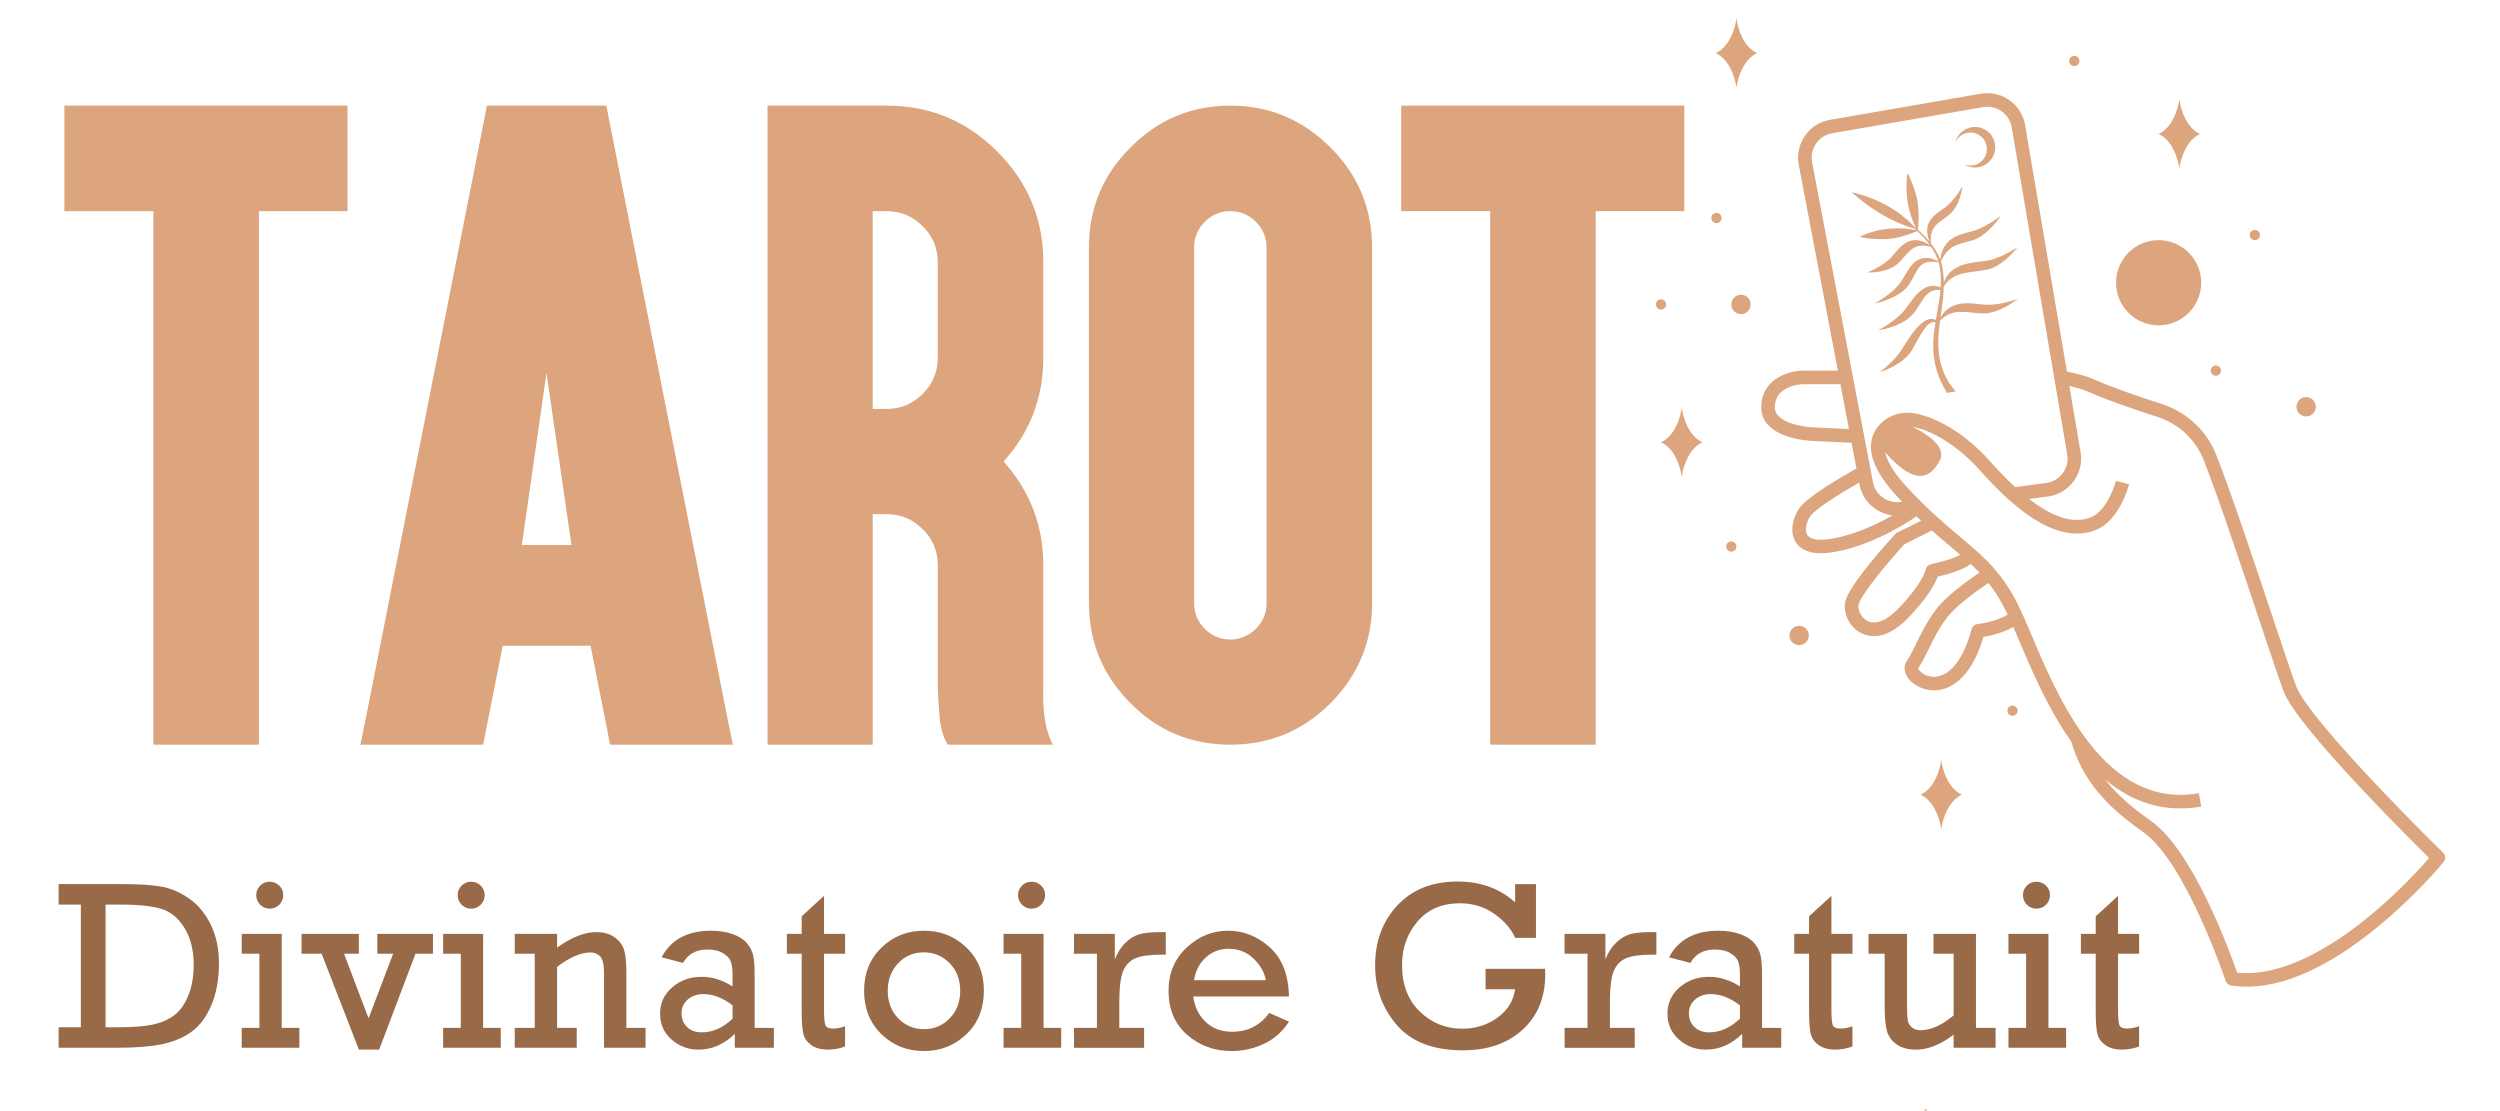
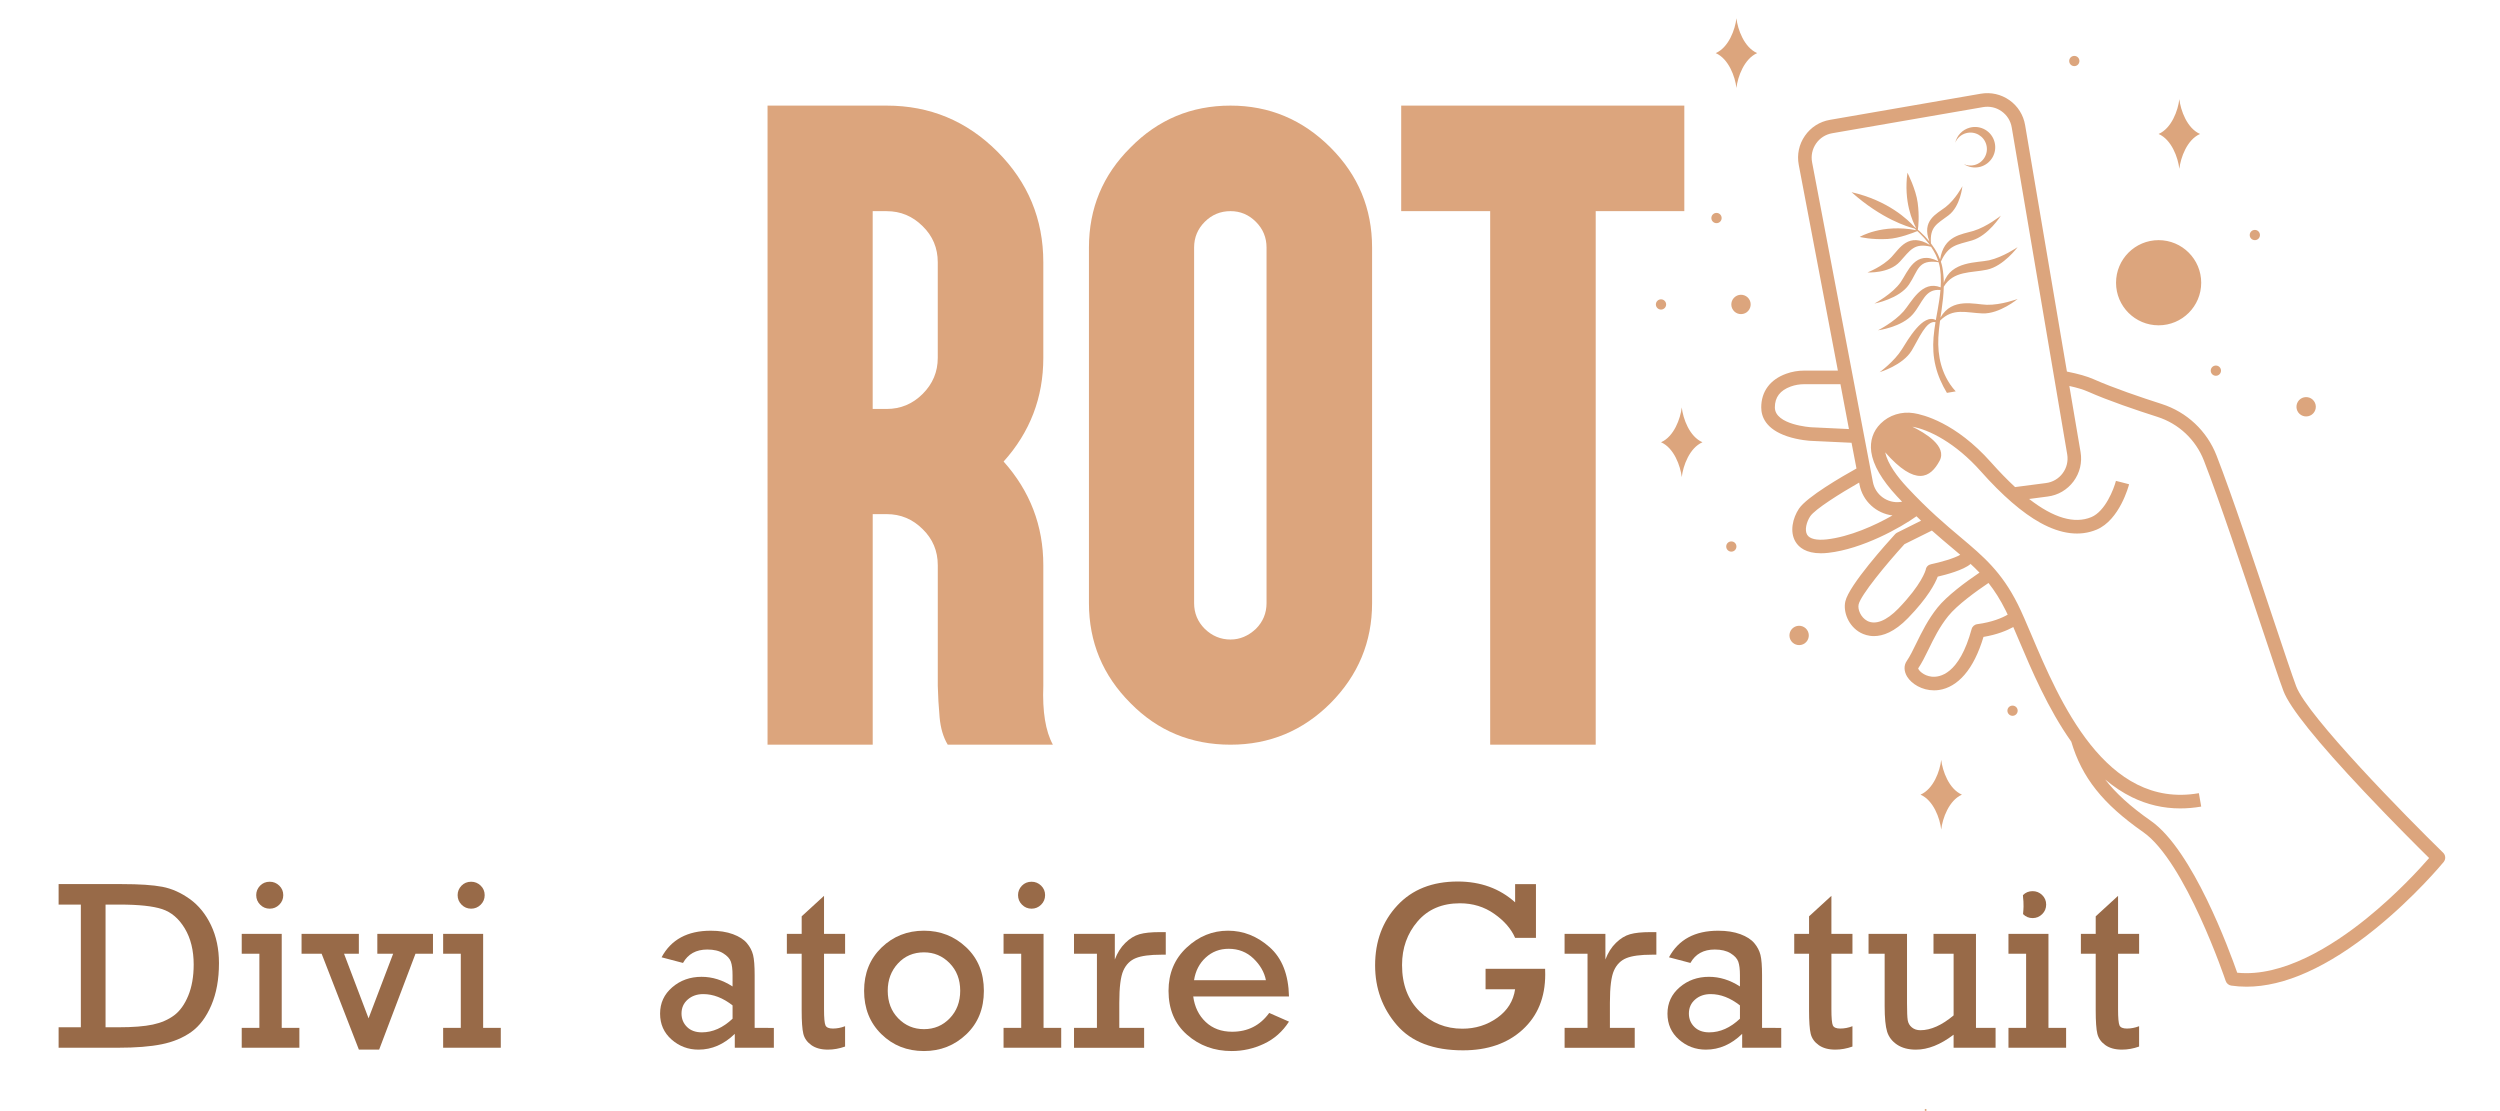
<svg xmlns="http://www.w3.org/2000/svg" version="1.1" id="Calque_1" x="0px" y="0px" width="180px" height="80px" viewBox="0 0 180 80" enable-background="new 0 0 180 80" xml:space="preserve">
  <path fill="#DCA57D" d="M155.42,23.423c-1.693,0-3.065-1.371-3.065-3.065c0-1.694,1.372-3.068,3.065-3.068  c1.692,0,3.067,1.374,3.067,3.068C158.487,22.053,157.112,23.423,155.42,23.423z M166.605,28.878  c-0.225-0.311-0.661-0.379-0.973-0.154c-0.309,0.228-0.379,0.662-0.155,0.974c0.229,0.311,0.663,0.378,0.975,0.154  C166.763,29.627,166.834,29.189,166.605,28.878z M125.762,22.484c0.309-0.229,0.38-0.663,0.154-0.974  c-0.228-0.312-0.662-0.379-0.972-0.154c-0.312,0.226-0.384,0.663-0.155,0.974C125.014,22.642,125.449,22.708,125.762,22.484z   M128.973,46.162c0.228,0.308,0.661,0.379,0.974,0.154c0.31-0.228,0.381-0.664,0.153-0.974c-0.226-0.312-0.663-0.379-0.973-0.153  C128.815,45.413,128.748,45.851,128.973,46.162z M138.277,57.215c0.935,0.412,1.398,1.705,1.49,2.512  c0.094-0.807,0.556-2.1,1.491-2.512c-0.936-0.409-1.397-1.697-1.491-2.507C139.676,55.518,139.212,56.806,138.277,57.215z   M119.594,31.842c0.936,0.41,1.397,1.703,1.493,2.51c0.092-0.807,0.554-2.101,1.491-2.51c-0.938-0.407-1.399-1.701-1.491-2.507  C120.991,30.141,120.529,31.435,119.594,31.842z M158.404,9.646c-0.938-0.407-1.399-1.701-1.492-2.507  c-0.092,0.807-0.558,2.1-1.492,2.507c0.935,0.409,1.4,1.703,1.492,2.51C157.005,11.349,157.467,10.055,158.404,9.646z   M123.532,3.824c0.934,0.41,1.399,1.703,1.491,2.507c0.093-0.804,0.558-2.097,1.493-2.507c-0.936-0.41-1.4-1.7-1.493-2.507  C124.932,2.124,124.466,3.415,123.532,3.824z M124.287,39.348c0,0.204,0.166,0.371,0.37,0.371c0.203,0,0.366-0.167,0.366-0.371  c0-0.203-0.163-0.366-0.366-0.366C124.453,38.981,124.287,39.145,124.287,39.348z M119.223,21.92c0,0.204,0.167,0.37,0.371,0.37  c0.202,0,0.368-0.167,0.368-0.37c0-0.203-0.166-0.369-0.368-0.369C119.39,21.551,119.223,21.717,119.223,21.92z M144.533,51.169  c0,0.204,0.166,0.37,0.369,0.37c0.204,0,0.37-0.166,0.37-0.37c0-0.203-0.166-0.365-0.37-0.365  C144.699,50.804,144.533,50.966,144.533,51.169z M162.716,16.924c0-0.206-0.163-0.37-0.366-0.37c-0.207,0-0.37,0.164-0.37,0.37  c0,0.204,0.163,0.366,0.37,0.366C162.553,17.291,162.716,17.128,162.716,16.924z M149.718,4.391c0-0.204-0.165-0.366-0.367-0.366  c-0.206,0-0.369,0.163-0.369,0.366c0,0.206,0.163,0.37,0.369,0.37C149.553,4.761,149.718,4.597,149.718,4.391z M159.912,26.686  c0-0.204-0.165-0.367-0.368-0.367c-0.205,0-0.371,0.163-0.371,0.367c0,0.206,0.166,0.37,0.371,0.37  C159.747,27.055,159.912,26.892,159.912,26.686z M128.603,26.91c0.412-0.151,0.859-0.228,1.328-0.228h2.396l-2.817-14.815  c-0.139-0.733,0.018-1.476,0.443-2.088c0.424-0.614,1.063-1.023,1.799-1.149l10.863-1.882c0.73-0.126,1.462,0.041,2.066,0.465  c0.604,0.428,1.004,1.066,1.127,1.795l3.01,17.745c0.819,0.164,1.451,0.342,1.915,0.548c1.421,0.632,3.447,1.318,4.899,1.783  c1.822,0.583,3.268,1.938,3.961,3.721c1.108,2.846,2.746,7.763,4.065,11.712c0.742,2.229,1.387,4.147,1.666,4.894  c0.813,2.152,7.916,9.386,10.584,11.987c0.183,0.18,0.196,0.467,0.037,0.663c-0.084,0.103-2.067,2.503-4.93,4.82  c-1.689,1.368-3.335,2.415-4.888,3.113c-1.552,0.7-3.018,1.049-4.376,1.049c-0.379,0-0.75-0.028-1.106-0.08  c-0.182-0.028-0.332-0.157-0.394-0.33c-0.028-0.088-2.903-8.603-5.945-10.725c-2.902-2.028-4.407-3.919-5.175-6.51  c-1.679-2.37-2.87-5.181-3.768-7.301c-0.144-0.338-0.28-0.651-0.406-0.95c-0.471,0.258-1.173,0.549-2.146,0.711  c-0.348,1.159-0.805,2.077-1.362,2.722c-0.535,0.623-1.176,1.006-1.851,1.101c-0.119,0.017-0.237,0.024-0.349,0.024  c-0.871,0-1.613-0.465-1.934-0.983c-0.24-0.394-0.25-0.815-0.028-1.131c0.23-0.338,0.444-0.77,0.69-1.278  c0.392-0.799,0.832-1.702,1.525-2.568c0.672-0.834,1.967-1.805,3.021-2.516c-0.222-0.231-0.45-0.452-0.688-0.671l0.044,0.05  c-0.506,0.438-1.756,0.77-2.362,0.91c-0.188,0.494-0.712,1.514-2.139,2.982c-0.982,1.012-1.816,1.299-2.454,1.299  c-0.408,0-0.731-0.119-0.959-0.237c-0.897-0.485-1.266-1.528-1.102-2.256c0.265-1.18,3.039-4.248,3.591-4.852  c0.043-0.043,0.089-0.081,0.142-0.105l1.721-0.859c-0.107-0.104-0.218-0.209-0.331-0.318c-1.141,0.82-3.894,2.36-6.36,2.634  c-0.188,0.021-0.361,0.03-0.524,0.03c-1.074,0-1.584-0.43-1.82-0.821c-0.446-0.73-0.2-1.725,0.241-2.387  c0.566-0.851,3.122-2.329,4.143-2.896l-0.355-1.852l-2.944-0.139c-0.033-0.002-0.85-0.046-1.679-0.323  c-1.555-0.52-1.879-1.423-1.879-2.085C126.81,28.191,127.444,27.329,128.603,26.91z M144.844,9.172  c-0.08-0.472-0.339-0.884-0.729-1.159c-0.388-0.277-0.863-0.382-1.333-0.301l-10.863,1.881c-0.476,0.083-0.889,0.345-1.163,0.743  c-0.273,0.397-0.375,0.875-0.285,1.349l4.377,23.018c0.175,0.928,1.047,1.559,1.982,1.438l0.121-0.018  c-0.121-0.123-0.24-0.25-0.363-0.382c-1.104-1.188-1.729-2.267-1.858-3.209c-0.105-0.785,0.126-1.491,0.676-2.036  c0.613-0.61,1.505-0.89,2.387-0.749c0.662,0.105,3.012,0.675,5.554,3.533c0.603,0.681,1.185,1.275,1.739,1.789l2.221-0.289  c0.487-0.063,0.916-0.314,1.205-0.706c0.294-0.394,0.407-0.878,0.327-1.361L144.844,9.172z M140.267,44.364  c-0.625,0.776-1.042,1.628-1.407,2.38c-0.25,0.508-0.483,0.985-0.752,1.381c0.034,0.141,0.379,0.526,0.968,0.594  c0.566,0.063,1.986-0.138,2.881-3.425c0.051-0.192,0.212-0.33,0.409-0.354c1.069-0.144,1.777-0.446,2.188-0.685  c-0.045-0.102-0.091-0.202-0.14-0.293c-0.397-0.799-0.808-1.436-1.243-1.988C142.312,42.551,140.911,43.559,140.267,44.364z   M137.119,39.182c-1.303,1.427-3.151,3.669-3.299,4.341c-0.08,0.358,0.163,0.934,0.613,1.175c0.588,0.318,1.386,0.005,2.244-0.876  c1.686-1.741,1.961-2.743,1.979-2.813c0.031-0.201,0.181-0.346,0.382-0.385c0.662-0.139,1.69-0.428,2.099-0.681  c-0.194-0.167-0.395-0.333-0.602-0.509c-0.453-0.381-0.927-0.778-1.439-1.234L137.119,39.182z M141.164,38.683  c1.644,1.386,2.944,2.477,4.126,4.84c0.29,0.581,0.607,1.329,0.975,2.193c1.993,4.701,5.332,12.568,12.053,11.393l0.17,0.965  c-0.512,0.089-1.014,0.132-1.51,0.132c-1.214,0-2.374-0.269-3.469-0.804c-0.662-0.323-1.309-0.751-1.936-1.277  c0.731,0.943,1.768,1.915,3.293,2.979c3.004,2.098,5.662,9.354,6.214,10.931c3.279,0.332,6.856-1.922,9.309-3.904  c2.171-1.754,3.859-3.604,4.509-4.353c-0.746-0.735-2.67-2.651-4.65-4.753c-3.422-3.631-5.388-6.077-5.838-7.27  c-0.288-0.76-0.901-2.599-1.678-4.928c-1.245-3.732-2.951-8.843-4.051-11.667c-0.589-1.506-1.809-2.652-3.345-3.145  c-1.477-0.471-3.537-1.167-4.999-1.817c-0.327-0.145-0.776-0.284-1.344-0.407l0.808,4.759c0.126,0.749-0.053,1.494-0.502,2.104  c-0.453,0.61-1.115,1.001-1.867,1.096l-1.336,0.176c1.765,1.37,3.268,1.811,4.481,1.306c1.004-0.419,1.619-2.026,1.771-2.608  l0.475,0.119l0.471,0.124c-0.024,0.104-0.68,2.577-2.341,3.268c-1.191,0.496-2.553,0.33-4.045-0.493  c-1.299-0.717-2.743-1.968-4.293-3.711c-1.821-2.048-3.727-2.998-4.926-3.207c0.921,0.447,2.527,1.405,1.96,2.458  c-0.657,1.22-1.717,1.876-3.915-0.612c0.182,0.838,0.875,1.758,1.571,2.507C138.841,36.73,140.077,37.768,141.164,38.683z   M130.336,37.173c-0.261,0.392-0.424,0.993-0.218,1.334c0.178,0.293,0.675,0.409,1.402,0.33c1.66-0.188,3.474-1.001,4.739-1.725  c-1.164-0.145-2.147-1.023-2.375-2.224l-0.026-0.142C132.484,35.529,130.68,36.662,130.336,37.173z M130.414,30.763l2.71,0.129  l-0.612-3.231h-2.581c-0.355,0-0.69,0.056-0.995,0.167c-0.773,0.28-1.146,0.773-1.146,1.506  C127.79,30.594,130.39,30.763,130.414,30.763z M139.714,22.866c0.024-0.182,0.051-0.366,0.08-0.548  c0.078-0.552,0.147-1.112,0.158-1.676c0.7-1.164,1.97-0.982,3.111-1.225c1.198-0.256,2.206-1.624,2.206-1.624  s-1.054,0.724-2.055,0.948c-0.841,0.188-2.749,0.041-3.263,1.626c0-0.027,0-0.058,0-0.089c-0.002-0.169-0.011-0.342-0.03-0.511  c-0.015-0.169-0.036-0.339-0.07-0.512c-0.024-0.141-0.063-0.28-0.108-0.418c0.546-1.195,1.131-1.204,2.243-1.527  c1.176-0.343,2.079-1.784,2.079-1.784s-0.999,0.801-1.98,1.1c-0.838,0.252-2.138,0.333-2.396,2.058  c-0.054-0.14-0.112-0.271-0.177-0.404c-0.138-0.268-0.301-0.517-0.484-0.755c-0.089-1.201,0.42-1.389,1.261-2.018  c0.867-0.649,1.004-2.1,1.004-2.1s-0.508,0.964-1.229,1.516c-0.622,0.474-1.736,0.958-1.14,2.47c-0.21-0.252-0.435-0.49-0.678-0.711  c-0.052-0.046-0.104-0.093-0.16-0.139c0.035-0.231,0.115-0.976-0.012-1.943c-0.127-0.974-0.738-2.166-0.738-2.166  c-0.284,2.082,0.374,3.533,0.64,4.01c-0.054-0.043-0.104-0.086-0.157-0.126c-0.425-0.475-1.863-1.878-4.509-2.482  c2.174,1.938,4.053,2.498,4.527,2.615c0.046,0.04,0.095,0.083,0.142,0.123c-2.47-0.481-4.08,0.484-4.08,0.484  s0.841,0.219,2.02,0.147c0.836-0.049,1.846-0.447,2.129-0.567c0.046,0.041,0.085,0.081,0.13,0.12  c0.242,0.231,0.467,0.481,0.672,0.745c0.032,0.043,0.066,0.09,0.1,0.136c-1.527-0.94-2.174,0.234-2.75,0.854  c-0.665,0.714-1.744,1.121-1.744,1.121s1.544,0.095,2.332-0.77c0.757-0.832,1.021-1.371,2.249-1.078  c0.125,0.188,0.241,0.382,0.34,0.585c0.066,0.148,0.132,0.302,0.181,0.459c-1.669-0.85-2.185,0.742-2.703,1.497  c-0.593,0.86-1.899,1.549-1.899,1.549s1.797-0.338,2.492-1.371c0.676-1,0.619-1.829,2.132-1.607c0.04,0.135,0.074,0.274,0.099,0.413  c0.024,0.16,0.04,0.327,0.053,0.493c0.01,0.167,0.012,0.333,0.012,0.499c-0.002,0.136-0.006,0.271-0.016,0.407  c-1.354-0.552-2.112,1.087-2.67,1.725c-0.688,0.785-1.845,1.367-1.845,1.367s1.709-0.219,2.519-1.164  c0.712-0.832,0.851-1.842,1.981-1.74c-0.037,0.465-0.111,0.93-0.195,1.395c-0.042,0.256-0.091,0.515-0.138,0.773  c-0.917-0.508-2.012,1.417-2.443,2.104c-0.551,0.884-1.601,1.645-1.601,1.645s1.654-0.486,2.302-1.549  c0.526-0.869,1.053-2.193,1.718-2.051c-0.059,0.36-0.111,0.727-0.141,1.097c-0.054,0.687-0.02,1.395,0.149,2.073  c0.163,0.681,0.457,1.327,0.814,1.922l0.634-0.108c-0.604-0.656-0.906-1.396-1.051-1.919c-0.175-0.625-0.23-1.285-0.2-1.947  c0.019-0.406,0.064-0.816,0.123-1.226c0.938-0.948,1.895-0.563,3.06-0.52c1.226,0.042,2.531-1.044,2.531-1.044  s-1.198,0.45-2.224,0.422C142.183,21.92,140.551,21.394,139.714,22.866z M123.218,15.699c0,0.203,0.166,0.369,0.37,0.369  c0.207,0,0.37-0.166,0.37-0.369c0-0.204-0.163-0.37-0.37-0.37C123.384,15.329,123.218,15.495,123.218,15.699z M138.647,79.991  c0.091,0,0.091-0.147,0-0.147C138.551,79.844,138.551,79.991,138.647,79.991z M143.608,10.229c-0.202-0.78-0.999-1.245-1.78-1.039  c-0.541,0.142-0.933,0.573-1.051,1.084c0.137-0.329,0.42-0.591,0.792-0.689c0.636-0.167,1.282,0.212,1.448,0.844  c0.169,0.634-0.212,1.281-0.844,1.451c-0.268,0.071-0.54,0.043-0.776-0.062c0.333,0.219,0.755,0.302,1.174,0.194  C143.35,11.805,143.815,11.008,143.608,10.229z" />
  <g>
-     <path fill="#DCA57D" d="M6.303,15.203H4.635v-1.668V9.272V7.604h1.668h6.407h4.262h6.407h1.642v1.668v4.262v1.668h-1.642H18.64   v36.746v1.668h-1.668H12.71h-1.668v-1.668V15.203H6.303z" />
-     <path fill="#DCA57D" d="M36.196,46.495l-1.139,5.744l-0.265,1.377h-1.615h-4.951h-2.277l0.397-1.933l8.445-42.703l0.265-1.376   h1.615h5.374h1.615l0.265,1.376l8.445,42.703l0.397,1.933h-2.277h-4.951h-1.615l-0.265-1.377l-1.139-5.744H36.196z M39.347,26.851   l-1.774,12.39h3.574L39.347,26.851z M37.811,38.367l1.536-7.836L37.811,38.367z" />
    <path fill="#DCA57D" d="M56.904,53.616h-1.641v-1.668V31.087v-9.583V9.272V7.604h1.641h4.289h2.647   c3.106,0,5.762,1.103,7.968,3.309c2.207,2.206,3.31,4.862,3.31,7.969v6.883c0,2.859-0.953,5.348-2.859,7.466   c1.906,2.135,2.859,4.624,2.859,7.465v8.684c-0.071,1.853,0.159,3.265,0.688,4.235h-7.571c-0.318-0.529-0.512-1.183-0.583-1.959   c-0.07-0.776-0.115-1.535-0.132-2.276v-8.684c0-1.023-0.362-1.888-1.085-2.594c-0.724-0.724-1.588-1.085-2.594-1.085h-1.006v14.931   v1.668h-1.641H56.904z M62.834,29.445h1.006c1.006,0,1.871-0.362,2.594-1.085s1.085-1.588,1.085-2.594v-6.883   c0-1.023-0.362-1.889-1.085-2.594c-0.724-0.724-1.588-1.085-2.594-1.085h-1.006V29.445z" />
    <path fill="#DCA57D" d="M95.799,10.623c1.994,1.994,2.991,4.395,2.991,7.201v25.601c0,2.788-0.997,5.188-2.991,7.201   c-1.995,1.994-4.395,2.991-7.202,2.991c-2.841,0-5.242-0.997-7.201-2.991c-1.995-1.995-2.992-4.396-2.992-7.201V17.823   c0-2.824,0.997-5.224,2.992-7.201c1.977-2.012,4.377-3.018,7.201-3.018C91.386,7.604,93.786,8.61,95.799,10.623z M86.744,15.97   c-0.512,0.512-0.768,1.129-0.768,1.853v25.601c0,0.724,0.256,1.341,0.768,1.854c0.529,0.512,1.147,0.768,1.853,0.768   c0.671,0,1.28-0.256,1.827-0.768c0.512-0.513,0.767-1.13,0.767-1.854V17.823c0-0.724-0.255-1.341-0.767-1.853   c-0.512-0.512-1.121-0.768-1.827-0.768C87.874,15.203,87.256,15.458,86.744,15.97z" />
    <path fill="#DCA57D" d="M102.554,15.203h-1.668v-1.668V9.272V7.604h1.668h6.406h4.263h6.407h1.641v1.668v4.262v1.668h-1.641h-4.739   v36.746v1.668h-1.668h-4.263h-1.667v-1.668V15.203H102.554z" />
  </g>
  <g>
    <path fill="#986A48" d="M5.821,73.964v-8.835H4.22v-1.474h4.557c1.259,0,2.229,0.064,2.91,0.194c0.68,0.13,1.34,0.424,1.978,0.881   c0.638,0.458,1.147,1.086,1.529,1.885c0.381,0.8,0.572,1.71,0.572,2.732c0,1.163-0.184,2.174-0.551,3.032s-0.849,1.499-1.444,1.923   c-0.596,0.423-1.304,0.719-2.126,0.885c-0.822,0.167-1.868,0.25-3.138,0.25H4.22v-1.474H5.821z M7.6,73.964h0.932   c1.039,0,1.862-0.065,2.469-0.195c0.607-0.13,1.119-0.352,1.537-0.665s0.757-0.786,1.017-1.418c0.26-0.633,0.39-1.378,0.39-2.236   c0-1.022-0.213-1.89-0.64-2.601c-0.426-0.712-0.971-1.176-1.635-1.394s-1.684-0.326-3.062-0.326H7.6V73.964z" />
    <path fill="#986A48" d="M18.675,74.006V68.67h-1.271v-1.432h2.88v6.768h1.271v1.432h-4.151v-1.432H18.675z M18.447,64.451   c0-0.26,0.092-0.485,0.275-0.678c0.184-0.191,0.417-0.288,0.699-0.288c0.265,0,0.494,0.094,0.686,0.28   c0.192,0.186,0.288,0.415,0.288,0.686c0,0.271-0.096,0.501-0.288,0.69s-0.421,0.284-0.686,0.284c-0.271,0-0.501-0.097-0.69-0.288   C18.542,64.945,18.447,64.717,18.447,64.451z" />
    <path fill="#986A48" d="M25.84,75.573l-2.682-6.903h-1.446v-1.432h4.125v1.432h-1.066l1.765,4.65l1.77-4.65h-1.139v-1.432h4.007   v1.432h-1.26l-2.616,6.903H25.84z" />
    <path fill="#986A48" d="M33.177,74.006V68.67h-1.271v-1.432h2.88v6.768h1.271v1.432h-4.151v-1.432H33.177z M32.949,64.451   c0-0.26,0.092-0.485,0.275-0.678c0.184-0.191,0.417-0.288,0.699-0.288c0.265,0,0.494,0.094,0.686,0.28   c0.192,0.186,0.288,0.415,0.288,0.686c0,0.271-0.096,0.501-0.288,0.69s-0.421,0.284-0.686,0.284c-0.271,0-0.501-0.097-0.69-0.288   C33.043,64.945,32.949,64.717,32.949,64.451z" />
-     <path fill="#986A48" d="M40.11,67.238v0.991c1.034-0.746,1.977-1.118,2.829-1.118c0.531,0,0.97,0.125,1.317,0.377   c0.347,0.251,0.575,0.559,0.682,0.923c0.107,0.364,0.161,0.896,0.161,1.597v3.998h1.381v1.432h-2.99v-5.362   c0-0.621-0.093-1.025-0.28-1.215c-0.186-0.189-0.415-0.284-0.686-0.284c-0.711,0-1.516,0.348-2.414,1.042v4.388h1.415v1.432h-4.464   v-1.432h1.44V68.67h-1.44v-1.432H40.11z" />
    <path fill="#986A48" d="M55.718,74.006v1.432h-2.813v-1c-0.779,0.757-1.649,1.136-2.609,1.136c-0.745,0-1.393-0.243-1.944-0.729   s-0.826-1.106-0.826-1.863c0-0.763,0.292-1.396,0.876-1.897c0.584-0.503,1.289-0.754,2.113-0.754c0.768,0,1.511,0.231,2.228,0.694   v-0.813c0-0.418-0.04-0.739-0.119-0.966c-0.079-0.226-0.264-0.429-0.555-0.609c-0.291-0.181-0.671-0.271-1.14-0.271   c-0.808,0-1.392,0.322-1.753,0.966l-1.542-0.406c0.683-1.276,1.864-1.914,3.541-1.914c0.616,0,1.148,0.083,1.597,0.249   c0.449,0.167,0.784,0.382,1.004,0.645s0.369,0.546,0.445,0.851c0.076,0.306,0.114,0.791,0.114,1.457v3.795H55.718z M52.745,72.388   c-0.695-0.542-1.398-0.813-2.109-0.813c-0.446,0-0.819,0.13-1.118,0.39s-0.449,0.596-0.449,1.008c0,0.384,0.131,0.706,0.394,0.966   c0.262,0.26,0.62,0.39,1.071,0.39c0.779,0,1.516-0.328,2.211-0.982V72.388z" />
    <path fill="#986A48" d="M56.654,68.67v-1.432h1.067v-1.263l1.609-1.474v2.736h1.517v1.432h-1.517v3.98   c0,0.639,0.035,1.032,0.106,1.182c0.071,0.15,0.247,0.225,0.529,0.225c0.299,0,0.593-0.057,0.881-0.169v1.465   c-0.413,0.147-0.825,0.221-1.237,0.221c-0.491,0-0.89-0.109-1.194-0.326c-0.305-0.218-0.497-0.49-0.576-0.817   s-0.119-0.893-0.119-1.694V68.67H56.654z" />
    <path fill="#986A48" d="M62.215,71.338c0-1.265,0.418-2.303,1.254-3.113c0.835-0.81,1.855-1.215,3.058-1.215   c1.18,0,2.194,0.399,3.041,1.198s1.271,1.842,1.271,3.13c0,1.287-0.422,2.332-1.267,3.134s-1.859,1.203-3.045,1.203   c-1.22,0-2.243-0.406-3.07-1.22C62.628,73.642,62.215,72.603,62.215,71.338z M63.917,71.334c0,0.809,0.252,1.472,0.758,1.989   c0.505,0.518,1.122,0.776,1.851,0.776c0.74,0,1.359-0.262,1.859-0.785c0.5-0.522,0.75-1.183,0.75-1.98   c0-0.804-0.254-1.466-0.762-1.986c-0.508-0.52-1.124-0.779-1.847-0.779c-0.757,0-1.381,0.266-1.872,0.797   S63.917,70.553,63.917,71.334z" />
    <path fill="#986A48" d="M73.527,74.006V68.67h-1.271v-1.432h2.88v6.768h1.271v1.432h-4.151v-1.432H73.527z M73.299,64.451   c0-0.26,0.092-0.485,0.275-0.678c0.184-0.191,0.417-0.288,0.699-0.288c0.265,0,0.494,0.094,0.686,0.28   c0.192,0.186,0.288,0.415,0.288,0.686c0,0.271-0.096,0.501-0.288,0.69s-0.421,0.284-0.686,0.284c-0.271,0-0.501-0.097-0.69-0.288   C73.394,64.945,73.299,64.717,73.299,64.451z" />
    <path fill="#986A48" d="M78.979,74.006V68.67h-1.651v-1.432h2.939v1.847c0.181-0.48,0.432-0.878,0.754-1.194   s0.662-0.525,1.021-0.627c0.358-0.102,0.848-0.152,1.469-0.152h0.424v1.626h-0.322c-0.819,0-1.43,0.082-1.834,0.246   c-0.404,0.163-0.703,0.461-0.898,0.894c-0.195,0.432-0.292,1.207-0.292,2.325v1.804h1.788v1.432h-5.048v-1.432H78.979z" />
    <path fill="#986A48" d="M92.807,71.744h-6.895c0.102,0.757,0.401,1.37,0.898,1.838c0.497,0.469,1.132,0.703,1.906,0.703   c1.124,0,2.013-0.451,2.668-1.354l1.423,0.626c-0.463,0.718-1.064,1.25-1.804,1.597c-0.74,0.348-1.514,0.521-2.321,0.521   c-1.253,0-2.325-0.391-3.214-1.173c-0.89-0.782-1.334-1.837-1.334-3.164c0-1.26,0.433-2.296,1.3-3.108   c0.867-0.813,1.862-1.22,2.986-1.22c1.101,0,2.099,0.396,2.995,1.189C92.309,68.993,92.773,70.175,92.807,71.744z M91.146,70.575   c-0.113-0.576-0.412-1.097-0.897-1.563c-0.486-0.466-1.082-0.699-1.788-0.699c-0.644,0-1.194,0.211-1.651,0.632   c-0.458,0.42-0.737,0.964-0.839,1.63H91.146z" />
    <path fill="#986A48" d="M106.961,69.754h4.287c0.006,0.152,0.008,0.288,0.008,0.406c0,1.655-0.541,2.979-1.625,3.973   c-1.086,0.994-2.516,1.491-4.295,1.491c-2.129,0-3.717-0.605-4.761-1.817c-1.045-1.211-1.567-2.644-1.567-4.299   c0-1.733,0.533-3.173,1.602-4.319c1.066-1.146,2.516-1.72,4.346-1.72c1.643,0,3.02,0.5,4.133,1.499v-1.313h1.5v3.871h-1.5   c-0.283-0.649-0.783-1.228-1.504-1.732c-0.719-0.506-1.543-0.758-2.469-0.758c-1.287,0-2.305,0.435-3.049,1.304   c-0.746,0.87-1.119,1.918-1.119,3.143c0,1.406,0.426,2.521,1.275,3.346c0.85,0.825,1.873,1.237,3.07,1.237   c0.938,0,1.773-0.262,2.508-0.783c0.734-0.522,1.162-1.207,1.287-2.055h-2.127V69.754z" />
    <path fill="#986A48" d="M114.302,74.006V68.67h-1.652v-1.432h2.939v1.847c0.181-0.48,0.432-0.878,0.754-1.194   s0.662-0.525,1.021-0.627s0.849-0.152,1.47-0.152h0.424v1.626h-0.322c-0.818,0-1.43,0.082-1.834,0.246   c-0.403,0.163-0.703,0.461-0.897,0.894c-0.195,0.432-0.292,1.207-0.292,2.325v1.804h1.787v1.432h-5.049v-1.432H114.302z" />
    <path fill="#986A48" d="M128.249,74.006v1.432h-2.813v-1c-0.779,0.757-1.648,1.136-2.608,1.136c-0.746,0-1.394-0.243-1.944-0.729   s-0.826-1.106-0.826-1.863c0-0.763,0.293-1.396,0.877-1.897c0.585-0.503,1.289-0.754,2.113-0.754c0.769,0,1.511,0.231,2.228,0.694   v-0.813c0-0.418-0.039-0.739-0.118-0.966c-0.079-0.226-0.264-0.429-0.555-0.609s-0.671-0.271-1.14-0.271   c-0.808,0-1.392,0.322-1.753,0.966l-1.542-0.406c0.684-1.276,1.863-1.914,3.541-1.914c0.615,0,1.147,0.083,1.597,0.249   c0.448,0.167,0.783,0.382,1.004,0.645c0.22,0.263,0.368,0.546,0.444,0.851c0.076,0.306,0.114,0.791,0.114,1.457v3.795H128.249z    M125.275,72.388c-0.694-0.542-1.397-0.813-2.108-0.813c-0.446,0-0.819,0.13-1.118,0.39c-0.3,0.26-0.449,0.596-0.449,1.008   c0,0.384,0.131,0.706,0.394,0.966s0.62,0.39,1.072,0.39c0.779,0,1.516-0.328,2.21-0.982V72.388z" />
    <path fill="#986A48" d="M129.185,68.67v-1.432h1.067v-1.263l1.609-1.474v2.736h1.516v1.432h-1.516v3.98   c0,0.639,0.035,1.032,0.105,1.182c0.07,0.15,0.247,0.225,0.529,0.225c0.3,0,0.593-0.057,0.881-0.169v1.465   c-0.412,0.147-0.824,0.221-1.236,0.221c-0.491,0-0.89-0.109-1.194-0.326c-0.305-0.218-0.497-0.49-0.576-0.817   s-0.118-0.893-0.118-1.694V68.67H129.185z" />
    <path fill="#986A48" d="M143.682,74.006v1.432h-3.023v-0.94c-0.943,0.718-1.847,1.076-2.711,1.076c-0.548,0-1.001-0.12-1.359-0.36   s-0.597-0.551-0.716-0.932c-0.118-0.381-0.178-0.995-0.178-1.843V68.67h-1.16v-1.432h2.77v4.997c0,0.604,0.017,1.011,0.051,1.22   s0.133,0.382,0.297,0.517c0.163,0.136,0.369,0.204,0.618,0.204c0.745,0,1.541-0.356,2.389-1.067V68.67h-1.448v-1.432h3.058v6.768   H143.682z" />
-     <path fill="#986A48" d="M145.88,74.006V68.67h-1.271v-1.432h2.88v6.768h1.271v1.432h-4.15v-1.432H145.88z M145.651,64.451   c0-0.26,0.092-0.485,0.275-0.678c0.184-0.191,0.416-0.288,0.699-0.288c0.265,0,0.493,0.094,0.686,0.28   c0.192,0.186,0.288,0.415,0.288,0.686c0,0.271-0.096,0.501-0.288,0.69s-0.421,0.284-0.686,0.284c-0.271,0-0.502-0.097-0.69-0.288   C145.746,64.945,145.651,64.717,145.651,64.451z" />
+     <path fill="#986A48" d="M145.88,74.006V68.67h-1.271v-1.432h2.88v6.768h1.271v1.432h-4.15v-1.432H145.88z M145.651,64.451   c0.184-0.191,0.416-0.288,0.699-0.288c0.265,0,0.493,0.094,0.686,0.28   c0.192,0.186,0.288,0.415,0.288,0.686c0,0.271-0.096,0.501-0.288,0.69s-0.421,0.284-0.686,0.284c-0.271,0-0.502-0.097-0.69-0.288   C145.746,64.945,145.651,64.717,145.651,64.451z" />
    <path fill="#986A48" d="M149.824,68.67v-1.432h1.067v-1.263l1.609-1.474v2.736h1.516v1.432h-1.516v3.98   c0,0.639,0.035,1.032,0.105,1.182c0.07,0.15,0.247,0.225,0.529,0.225c0.3,0,0.593-0.057,0.881-0.169v1.465   c-0.412,0.147-0.824,0.221-1.236,0.221c-0.491,0-0.89-0.109-1.194-0.326c-0.305-0.218-0.497-0.49-0.576-0.817   s-0.118-0.893-0.118-1.694V68.67H149.824z" />
  </g>
</svg>